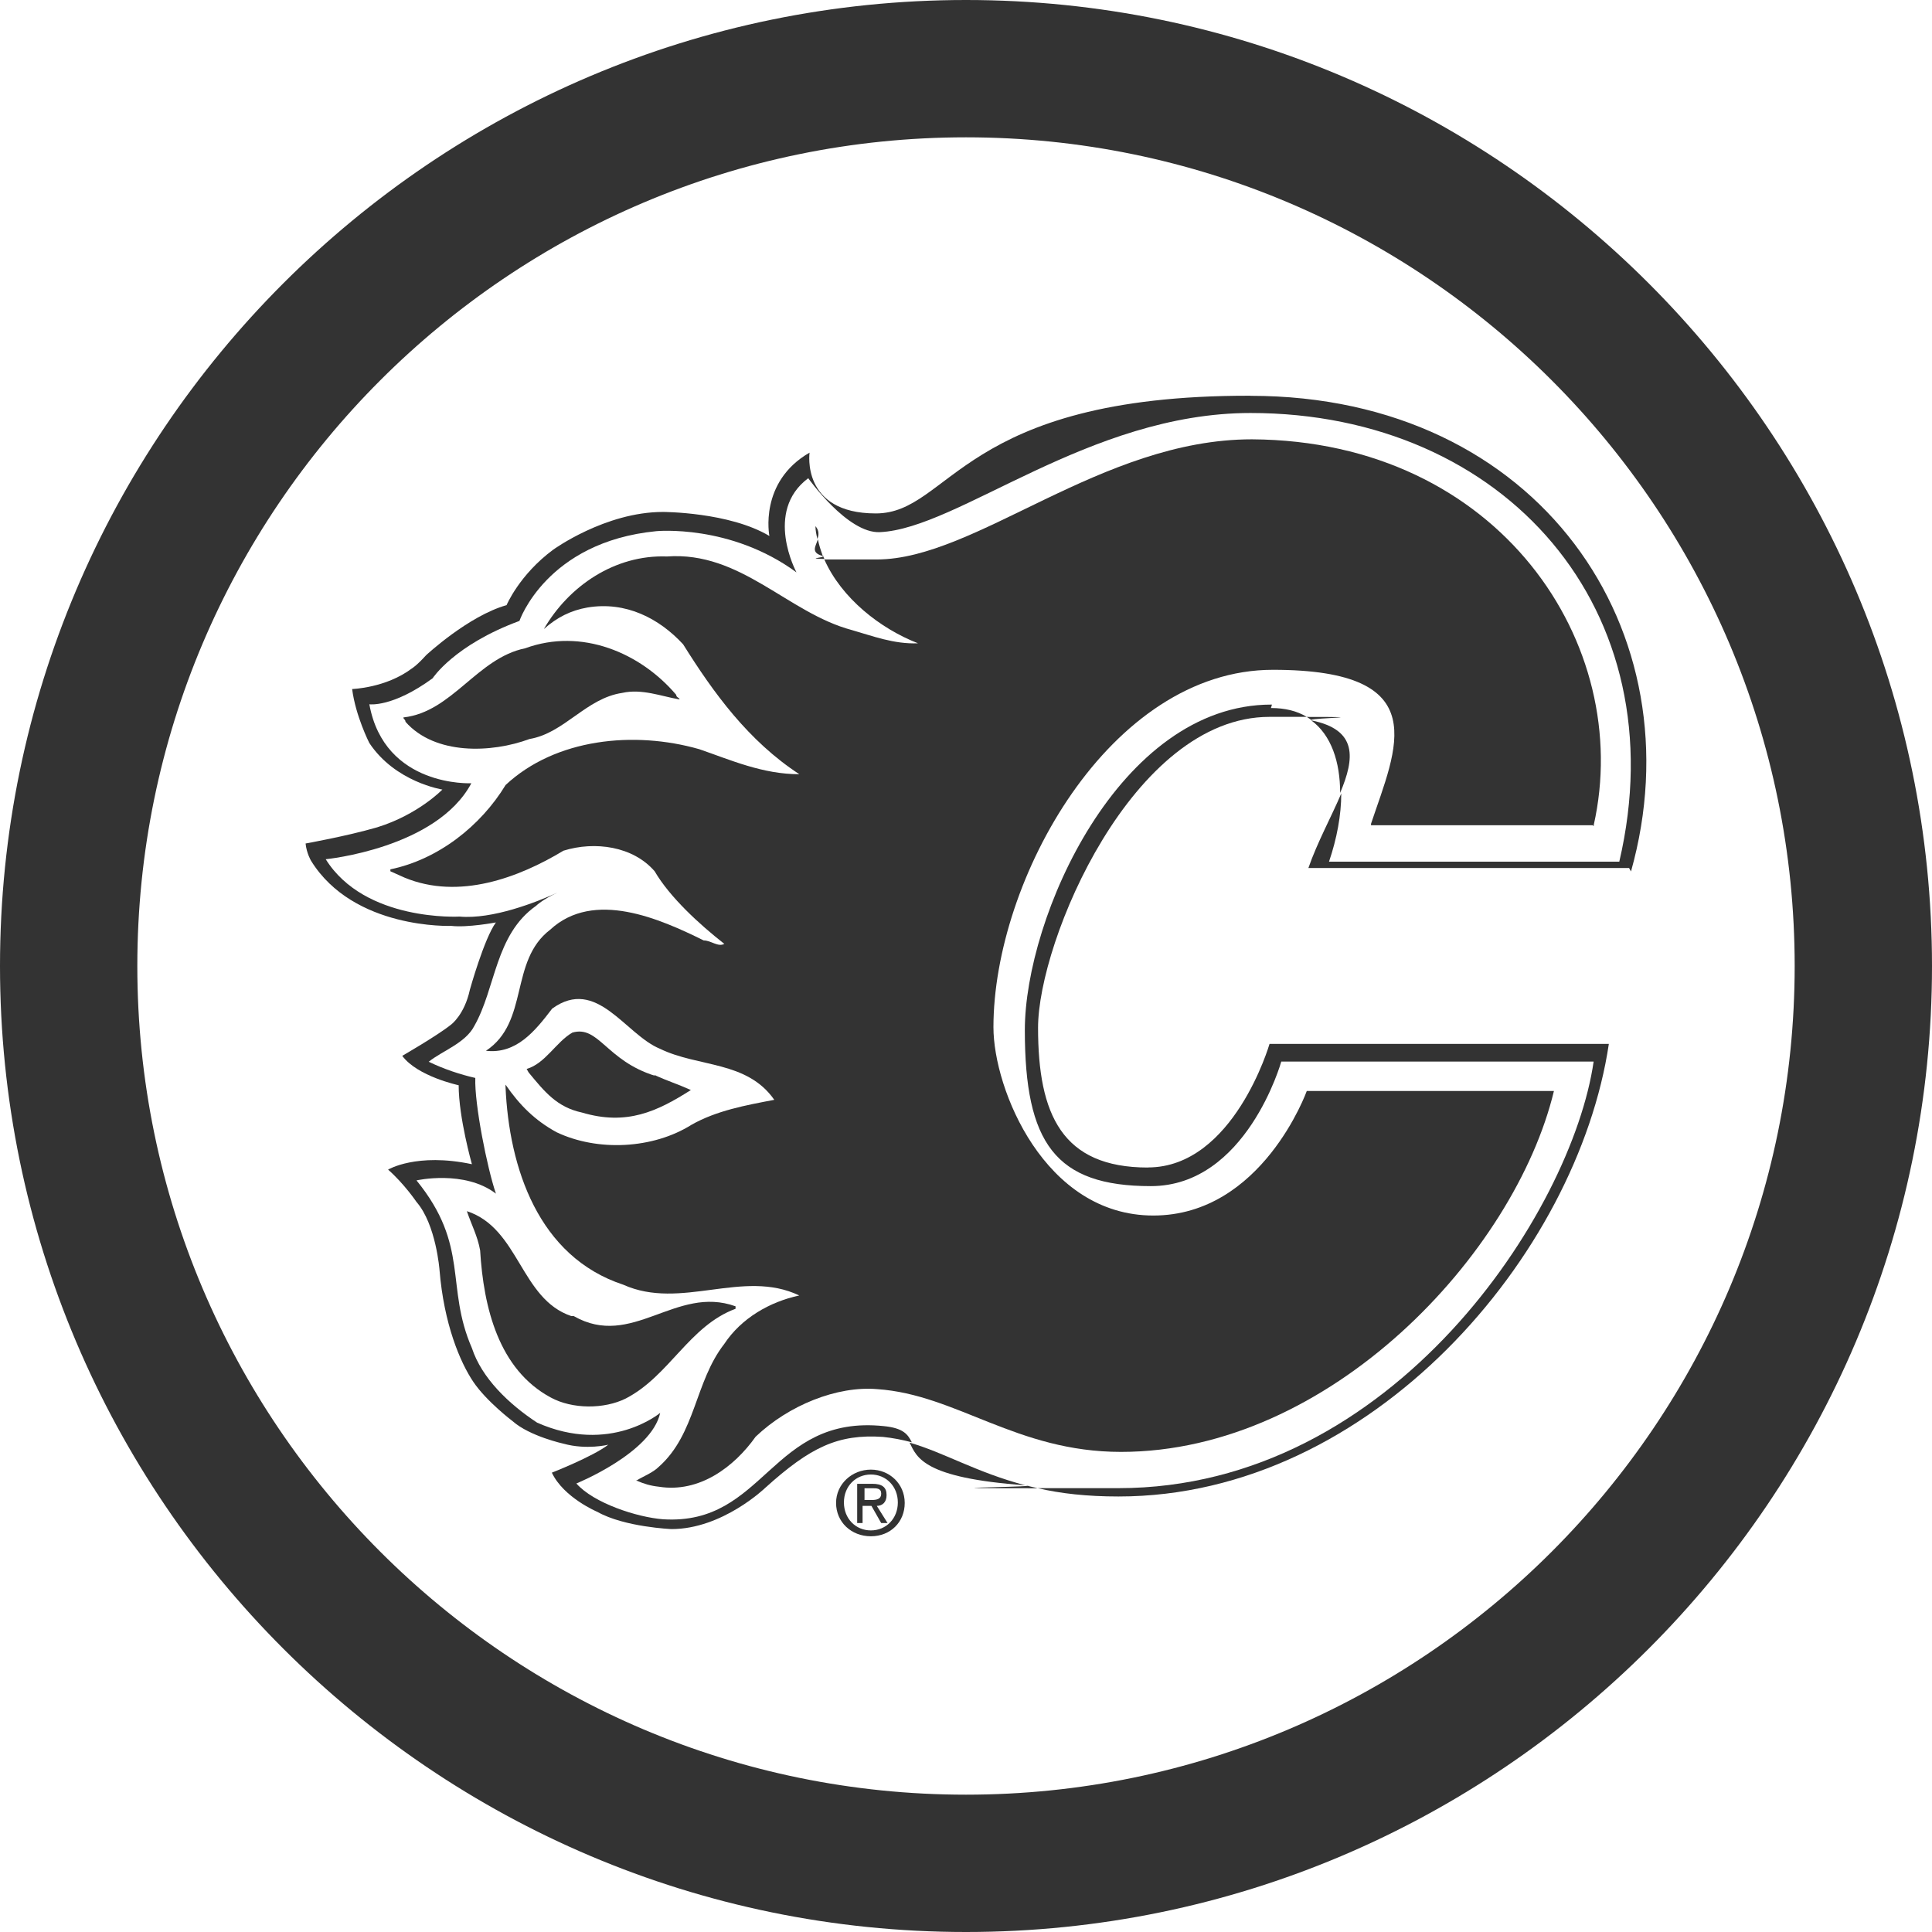
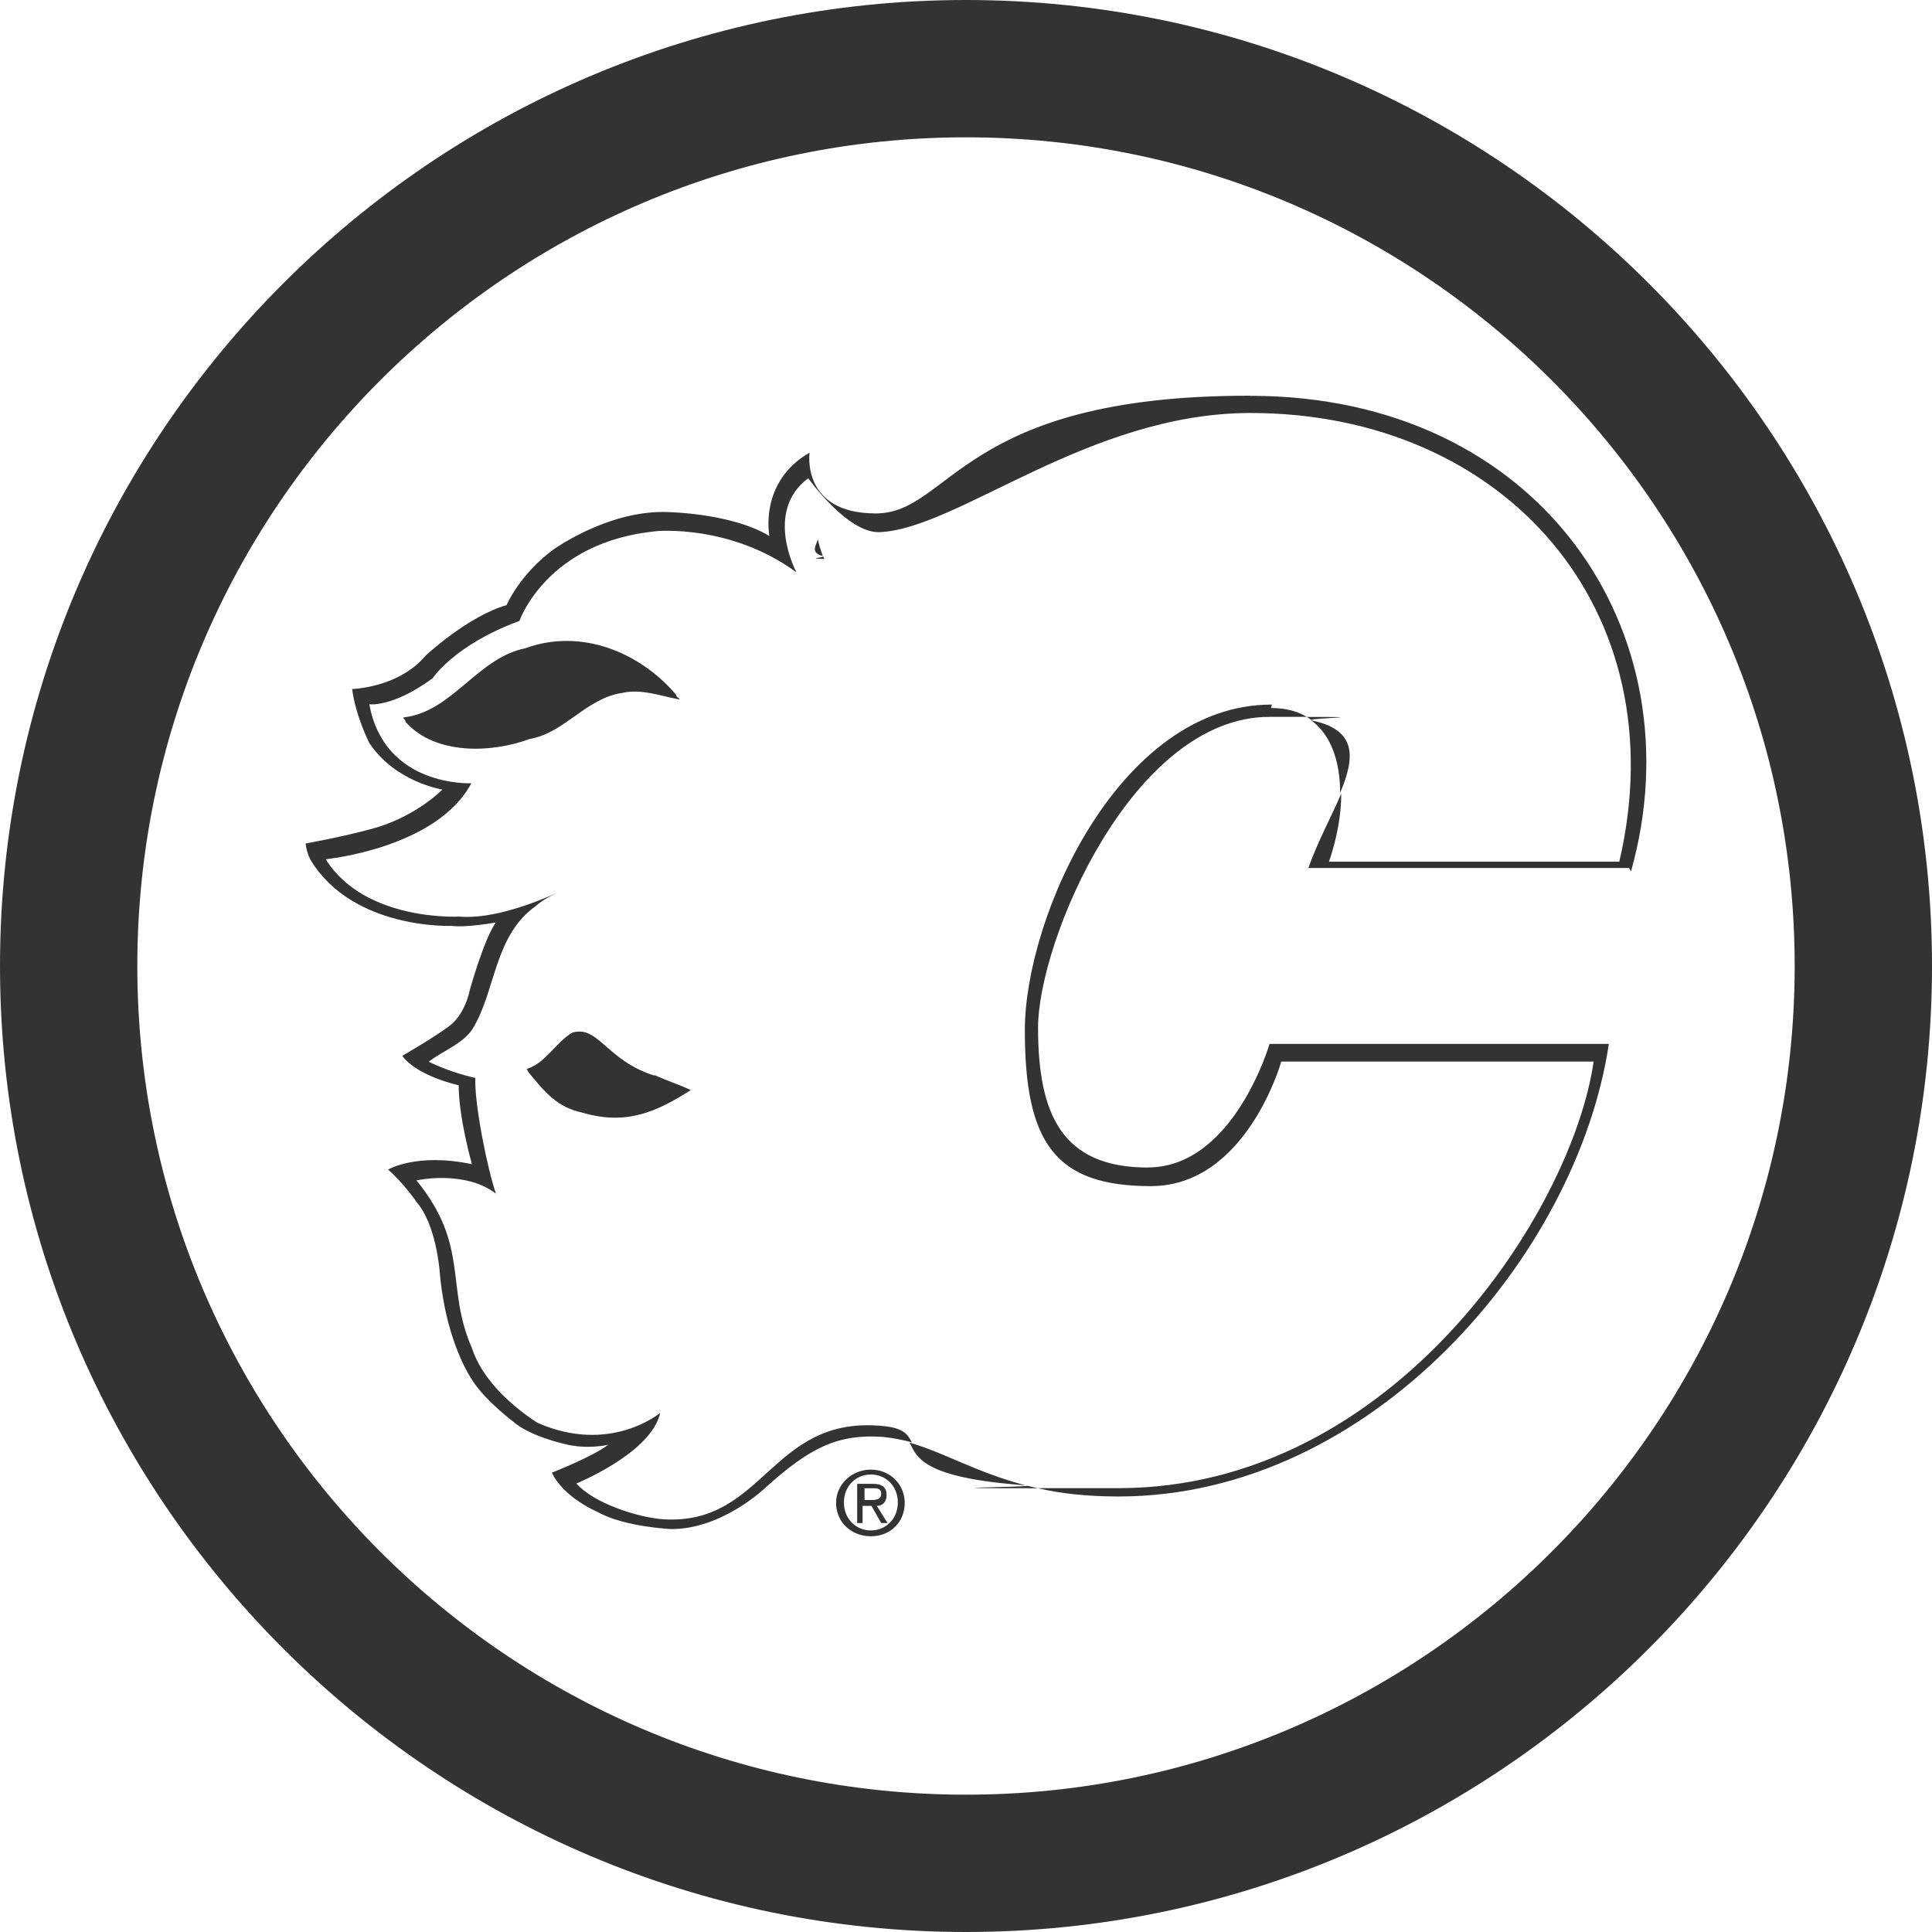
<svg xmlns="http://www.w3.org/2000/svg" version="1.1" width="64" height="64" viewBox="0 0 64 64">
  <path fill="#333" d="M32 0c-17.64 0-32 14.36-32 32s14.36 32 32 32 32-14.36 32-32-14.36-32-32-32zM32 59.451c-15.139 0-27.451-12.313-27.451-27.451s12.313-27.451 27.451-27.451 27.451 12.313 27.451 27.451-12.313 27.451-27.451 27.451z" />
  <path fill="#333" d="M18.956 34.209c-0.536 0.309-0.893 1.023-1.51 1.201v0s0.064 0.114 0.064 0.114c0.536 0.65 0.941 1.153 1.77 1.331 1.479 0.439 2.486-0.033 3.606-0.747-0.471-0.211-0.763-0.293-1.219-0.503l0.033 0.033c-1.624-0.503-1.869-1.69-2.746-1.43z" />
  <path fill="#333" d="M20.613 22.953v0c0.65-0.146 1.3 0.114 1.869 0.211h0.033c-0.033-0.064-0.114-0.064-0.114-0.146-1.186-1.397-3.136-2.226-5.003-1.543-1.591 0.324-2.42 2.111-4.029 2.29-0.033 0.033 0.064 0.064 0.064 0.146 0.974 1.104 2.843 1.040 4.11 0.569 1.153-0.194 1.869-1.349 3.070-1.527z" />
-   <path fill="#333" d="M24.366 43.354v-0.081c-1.981-0.714-3.427 1.43-5.36 0.324h-0.016s-0.064 0-0.064 0c-1.69-0.569-1.721-2.907-3.46-3.476 0.146 0.439 0.357 0.829 0.439 1.3 0.114 1.9 0.617 3.947 2.339 4.873 0.714 0.39 1.77 0.39 2.486 0.033 1.446-0.747 2.096-2.404 3.639-2.973z" />
  <path fill="#333" d="M34.371 49.3c-0.114-0.033-0.227-0.049-0.324-0.081-0.211 0.049-4.077 0.081 0.324 0.081z" />
  <path fill="#333" d="M43.29 23.749c0.049 0.033 0.097 0.064 0.146 0.097 0.097-0.064 2.226-0.097-0.146-0.097z" />
  <path fill="#333" d="M38.026 38.676v0c-2.843 0-3.639-1.754-3.639-4.63s3.136-10.299 7.667-10.299h1.234c-0.324-0.194-0.714-0.293-1.186-0.293l0.033-0.114h-0.016c-5.051 0-8.17 7.050-8.17 10.786s1.007 5.166 4.174 5.166 4.321-4.126 4.321-4.126h10.347c-0.714 4.954-6.627 14.131-15.74 14.131h-2.68c0.763 0.179 1.64 0.276 2.68 0.276 8.399 0 15.204-8.009 16.244-14.993h-11.24s-1.186 4.093-4.029 4.093z" />
  <path fill="#333" d="M43.451 23.861l-0.016-0.016c0 0.016 0.016 0.016 0.016 0.016z" />
  <path fill="#333" d="M44.394 26.266c0.487-1.153 0.584-2.096-0.959-2.404 0.666 0.487 0.959 1.38 0.959 2.404z" />
  <path fill="#333" d="M30.131 47.789c0.244 0.487 0.439 1.17 3.833 1.413-1.609-0.423-2.697-1.089-3.833-1.413z" />
  <path fill="#333" d="M41.421 13.109h-0.016c-9.584-0.016-9.909 3.899-12.394 3.899s-2.193-2.014-2.193-2.014c-1.69 0.974-1.331 2.761-1.331 2.761-1.331-0.796-3.524-0.796-3.524-0.796-1.917 0-3.639 1.251-3.639 1.251-1.121 0.829-1.543 1.836-1.543 1.836-1.267 0.357-2.664 1.657-2.664 1.657-0.324 0.357-0.471 0.439-0.471 0.439-0.861 0.65-1.981 0.683-1.981 0.683 0.114 0.893 0.569 1.787 0.569 1.787 0.861 1.3 2.42 1.543 2.42 1.543s-0.796 0.829-2.16 1.251c-1.007 0.293-2.371 0.536-2.371 0.536 0.033 0.324 0.179 0.569 0.179 0.569 1.413 2.29 4.646 2.16 4.646 2.16 0.536 0.064 1.479-0.114 1.479-0.114-0.39 0.536-0.861 2.226-0.861 2.226-0.179 0.829-0.617 1.153-0.617 1.153-0.439 0.357-1.624 1.040-1.624 1.040 0.503 0.683 1.869 0.974 1.869 0.974 0 1.071 0.439 2.616 0.439 2.616-1.836-0.39-2.777 0.179-2.777 0.179 0.536 0.471 0.941 1.071 0.941 1.071 0.65 0.747 0.763 2.259 0.763 2.259 0.146 1.787 0.683 3.054 1.121 3.703s1.3 1.3 1.3 1.3c0.569 0.503 1.69 0.747 1.69 0.747 0.763 0.211 1.479 0.033 1.479 0.033-0.503 0.39-1.869 0.926-1.869 0.926 0.39 0.829 1.51 1.3 1.51 1.3 0.893 0.503 2.453 0.569 2.453 0.569 1.69 0 3.103-1.364 3.103-1.364 1.51-1.364 2.42-1.787 3.899-1.69 0.324 0.033 0.65 0.097 0.959 0.179-0.13-0.26-0.276-0.471-0.926-0.536-3.753-0.39-3.931 3.297-7.31 3.086-0.861-0.064-2.307-0.536-2.876-1.186 0 0 2.486-1.007 2.777-2.339 0 0-1.657 1.397-4.077 0.324-0.941-0.617-1.836-1.479-2.16-2.469-0.893-2.047-0.064-3.379-1.836-5.556 0 0 1.591-0.357 2.631 0.439-0.293-0.861-0.714-2.973-0.683-3.833-0.503-0.114-1.040-0.293-1.543-0.536 0.439-0.357 1.219-0.617 1.51-1.186 0.714-1.251 0.683-3.021 2.047-3.98 0 0 0.211-0.211 0.714-0.439-0.714 0.324-2.16 0.893-3.249 0.796 0 0-3.136 0.179-4.434-1.9 0 0 3.671-0.357 4.824-2.517 0 0-2.876 0.146-3.379-2.616 0 0 0.763 0.114 2.096-0.861 0 0 0.714-1.104 2.876-1.9 0 0 0.893-2.616 4.531-2.973 0 0 2.453-0.244 4.646 1.364 0 0-1.089-2.014 0.39-3.119 0 0 1.3 1.836 2.371 1.787 2.599-0.114 6.92-3.947 12.28-3.947 8.43 0 14.164 6.53 12.216 14.863h-9.616c0.26-0.763 0.406-1.543 0.406-2.259-0.324 0.763-0.796 1.624-1.089 2.469h10.623l0.064 0.114c2.226-7.927-3.021-15.756-12.606-15.756z" />
-   <path fill="#333" d="M27.257 18.404v0.033c0.016 0 0.033-0.016 0-0.033z" />
-   <path fill="#333" d="M21.069 49.056s0.011-0.006 0.016-0.010c-0.006-0.003-0.010-0.004-0.016-0.007v0.016z" />
-   <path fill="#333" d="M21.084 49.046c0.253 0.109 0.461 0.173 0.747 0.204 1.331 0.211 2.486-0.65 3.2-1.657 1.089-1.040 2.697-1.69 4.029-1.576 2.631 0.179 4.613 2.079 8.073 2.079 6.92 0 13.044-6.563 14.343-11.956h-8.187s-1.479 4.126-5.084 4.126-5.296-4.191-5.296-6.237c0-4.873 3.85-11.841 9.259-11.841s4.077 2.616 3.249 5.1v0.049h7.359v0.033l0.033-0.033h-0.016c1.349-5.977-3.119-12.736-11.321-12.784-5.003 0-9.146 3.98-12.426 3.98h-1.739c0.569 1.283 1.851 2.29 3.103 2.777-0.796 0.033-1.51-0.244-2.193-0.439-2.129-0.569-3.671-2.616-6.124-2.437-1.721-0.064-3.249 0.974-4.077 2.404 0.439-0.39 0.893-0.617 1.446-0.714 1.267-0.211 2.371 0.357 3.167 1.219 1.007 1.609 2.16 3.2 3.85 4.304-1.219 0-2.274-0.471-3.314-0.829-2.16-0.617-4.76-0.357-6.416 1.186-0.829 1.364-2.241 2.469-3.817 2.794v0.064l0.471 0.211c1.803 0.747 3.784 0 5.263-0.893 1.040-0.324 2.307-0.146 3.021 0.683 0.503 0.861 1.479 1.754 2.307 2.404-0.211 0.114-0.439-0.114-0.683-0.114-1.446-0.714-3.639-1.69-5.084-0.357-1.364 1.040-0.683 3.054-2.129 4.013 1.007 0.114 1.624-0.65 2.193-1.397 1.479-1.071 2.42 0.861 3.574 1.331 1.267 0.617 2.876 0.39 3.784 1.69-0.941 0.179-1.917 0.357-2.746 0.829-1.267 0.796-3.103 0.893-4.467 0.244-0.714-0.39-1.219-0.893-1.69-1.576v0.064c0.114 2.697 1.089 5.637 3.899 6.563 1.917 0.861 3.963-0.536 5.831 0.357-0.974 0.211-1.917 0.747-2.486 1.609-0.974 1.251-0.941 2.973-2.16 4.061-0.206 0.206-0.521 0.32-0.747 0.461z" />
  <path fill="#333" d="M27.306 18.517c0-0.033-0.033-0.064-0.033-0.081-0.097 0.049-0.536 0.064 0.033 0.081z" />
  <path fill="#333" d="M27.257 18.42c-0.064-0.179-0.13-0.374-0.163-0.553-0.081 0.244-0.244 0.439 0.163 0.553z" />
-   <path fill="#333" d="M27.013 17.43c0 0.146 0.033 0.293 0.064 0.423 0.049-0.13 0.064-0.276-0.064-0.423z" />
  <path fill="#333" d="M29.369 49.527v0c0-0.26-0.146-0.374-0.471-0.374h-0.503v1.3h0.179v-0.569h0.293l0.324 0.569h0.211l-0.357-0.569c0.179 0 0.324-0.114 0.324-0.357zM28.849 49.69h-0.211v-0.39h0.26c0.146 0 0.293 0 0.293 0.179s-0.146 0.211-0.324 0.211h-0.016z" />
  <path fill="#333" d="M28.849 48.683c-0.617 0-1.153 0.471-1.153 1.104s0.503 1.104 1.153 1.104 1.121-0.471 1.121-1.104-0.503-1.104-1.121-1.104zM28.849 50.697c-0.503 0-0.893-0.39-0.893-0.926s0.39-0.926 0.893-0.926 0.893 0.39 0.893 0.926-0.39 0.926-0.893 0.926z" />
</svg>